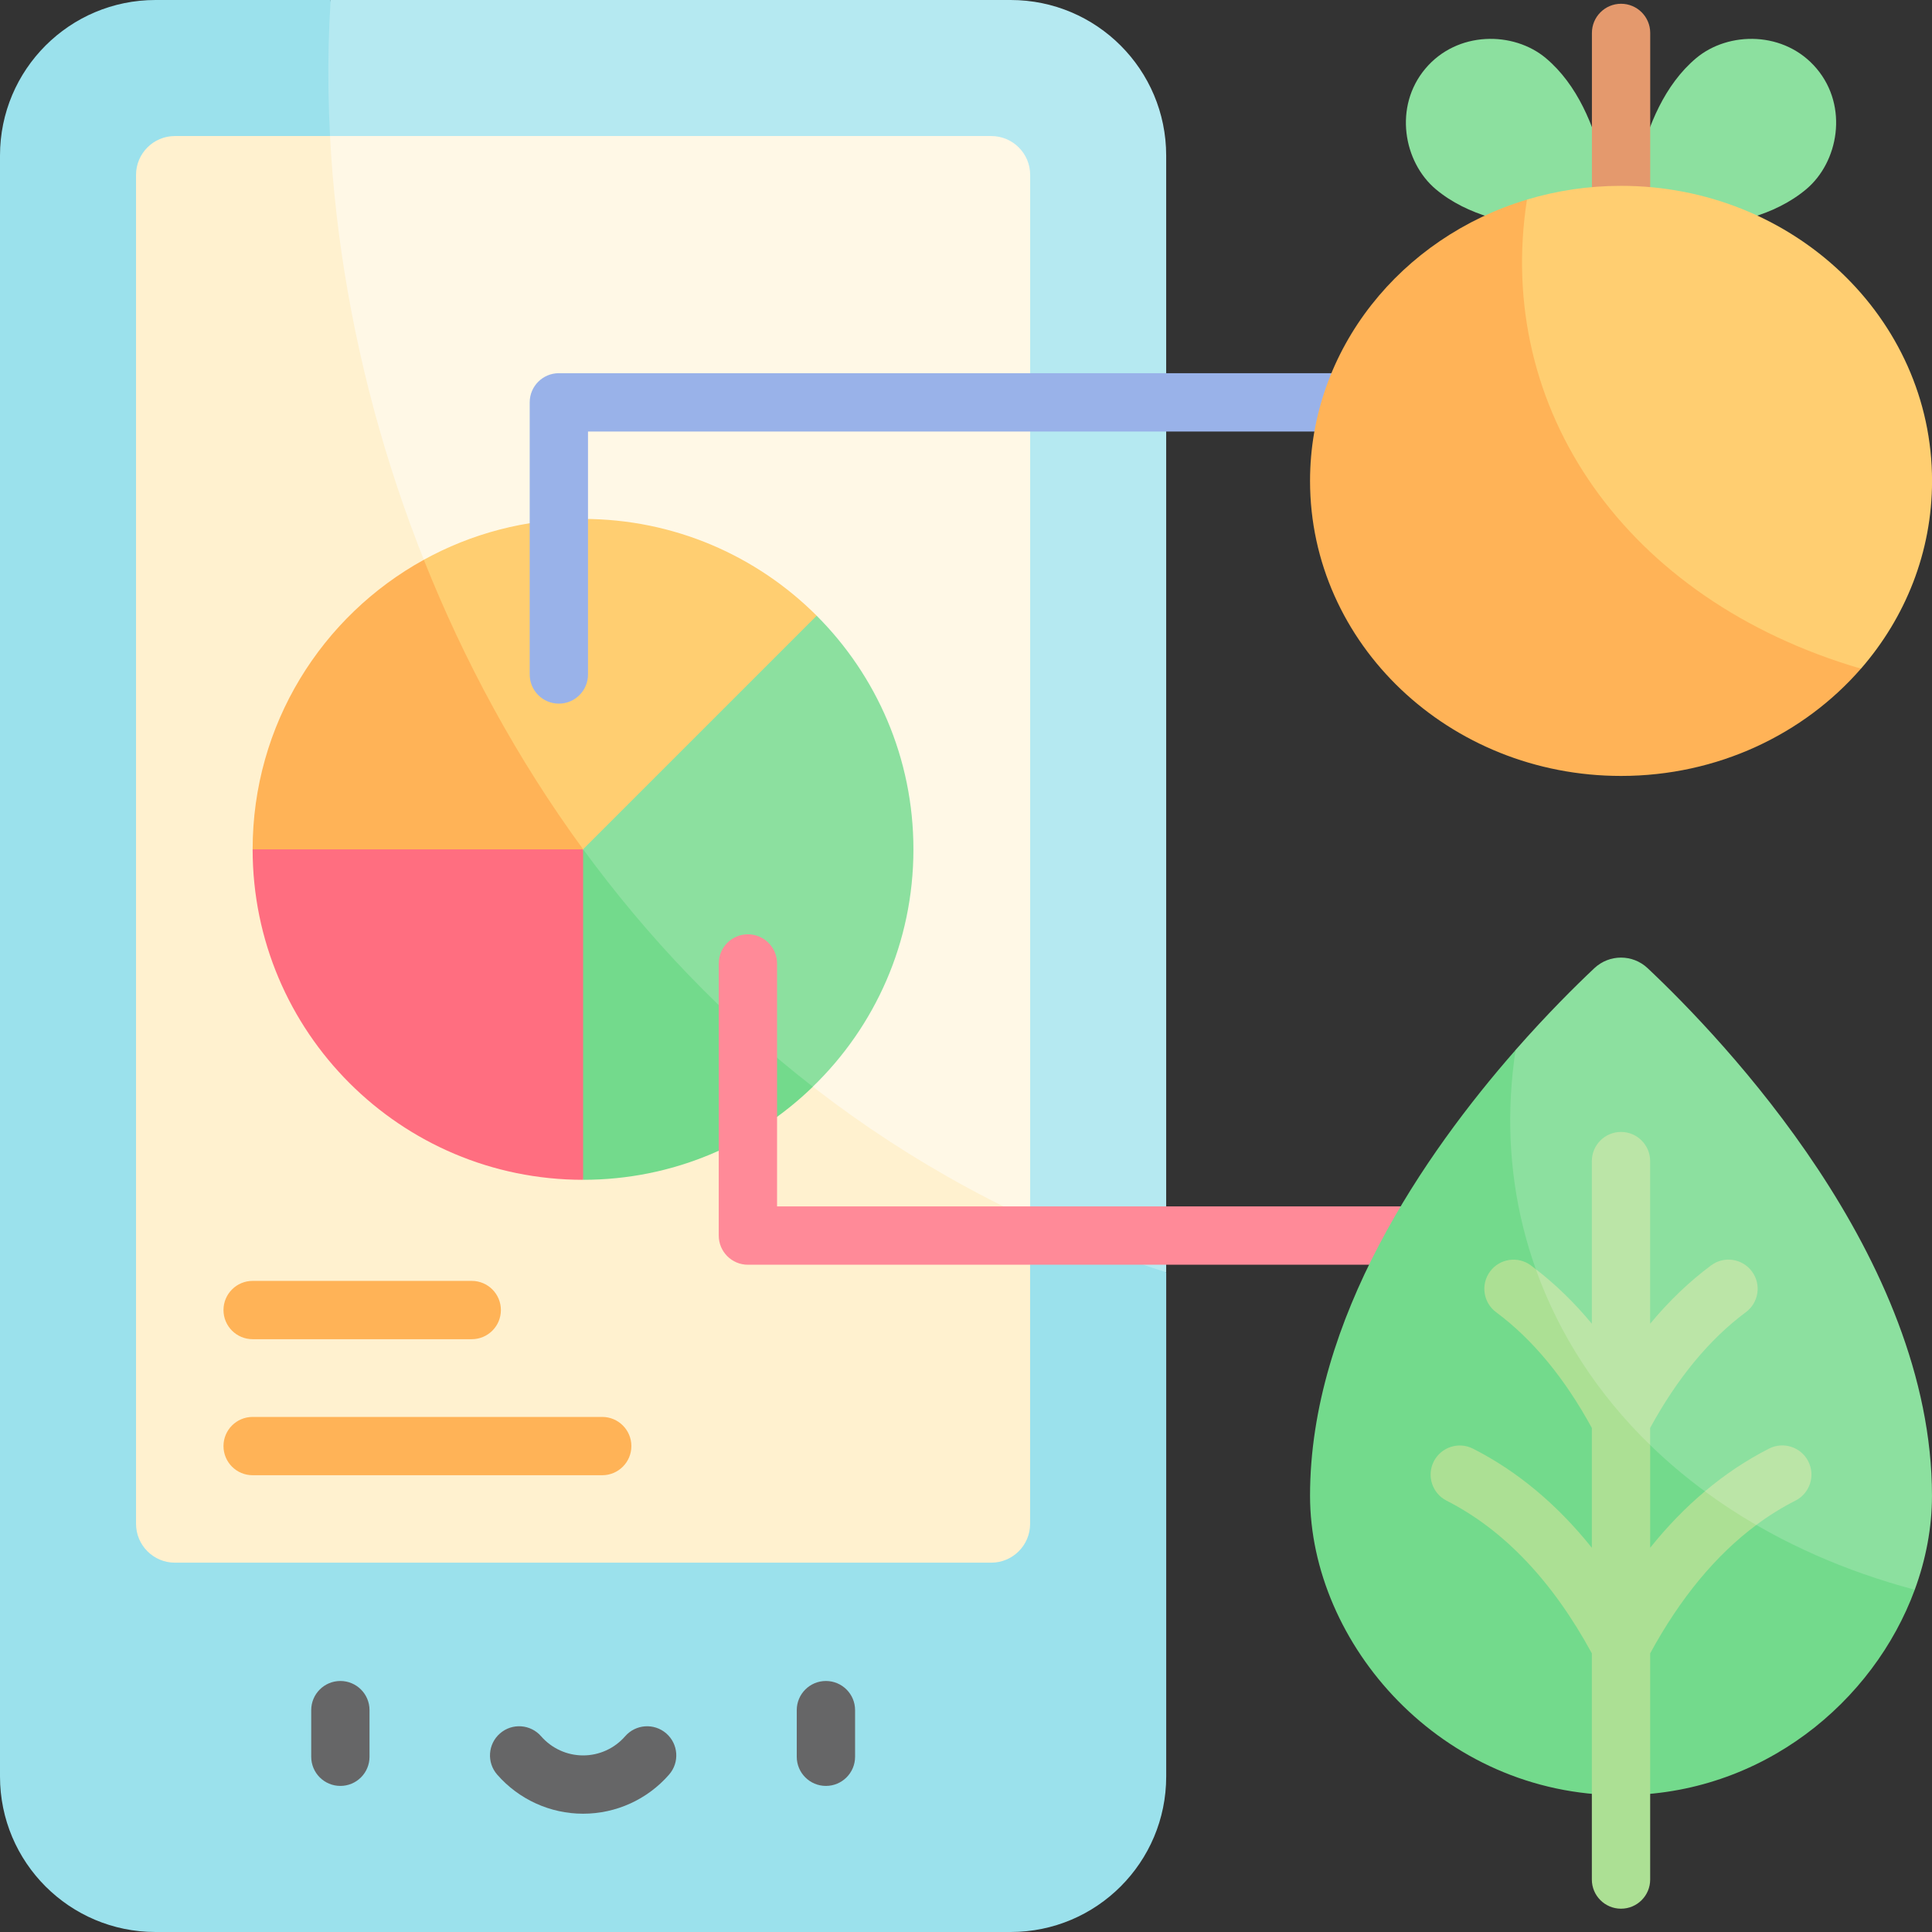
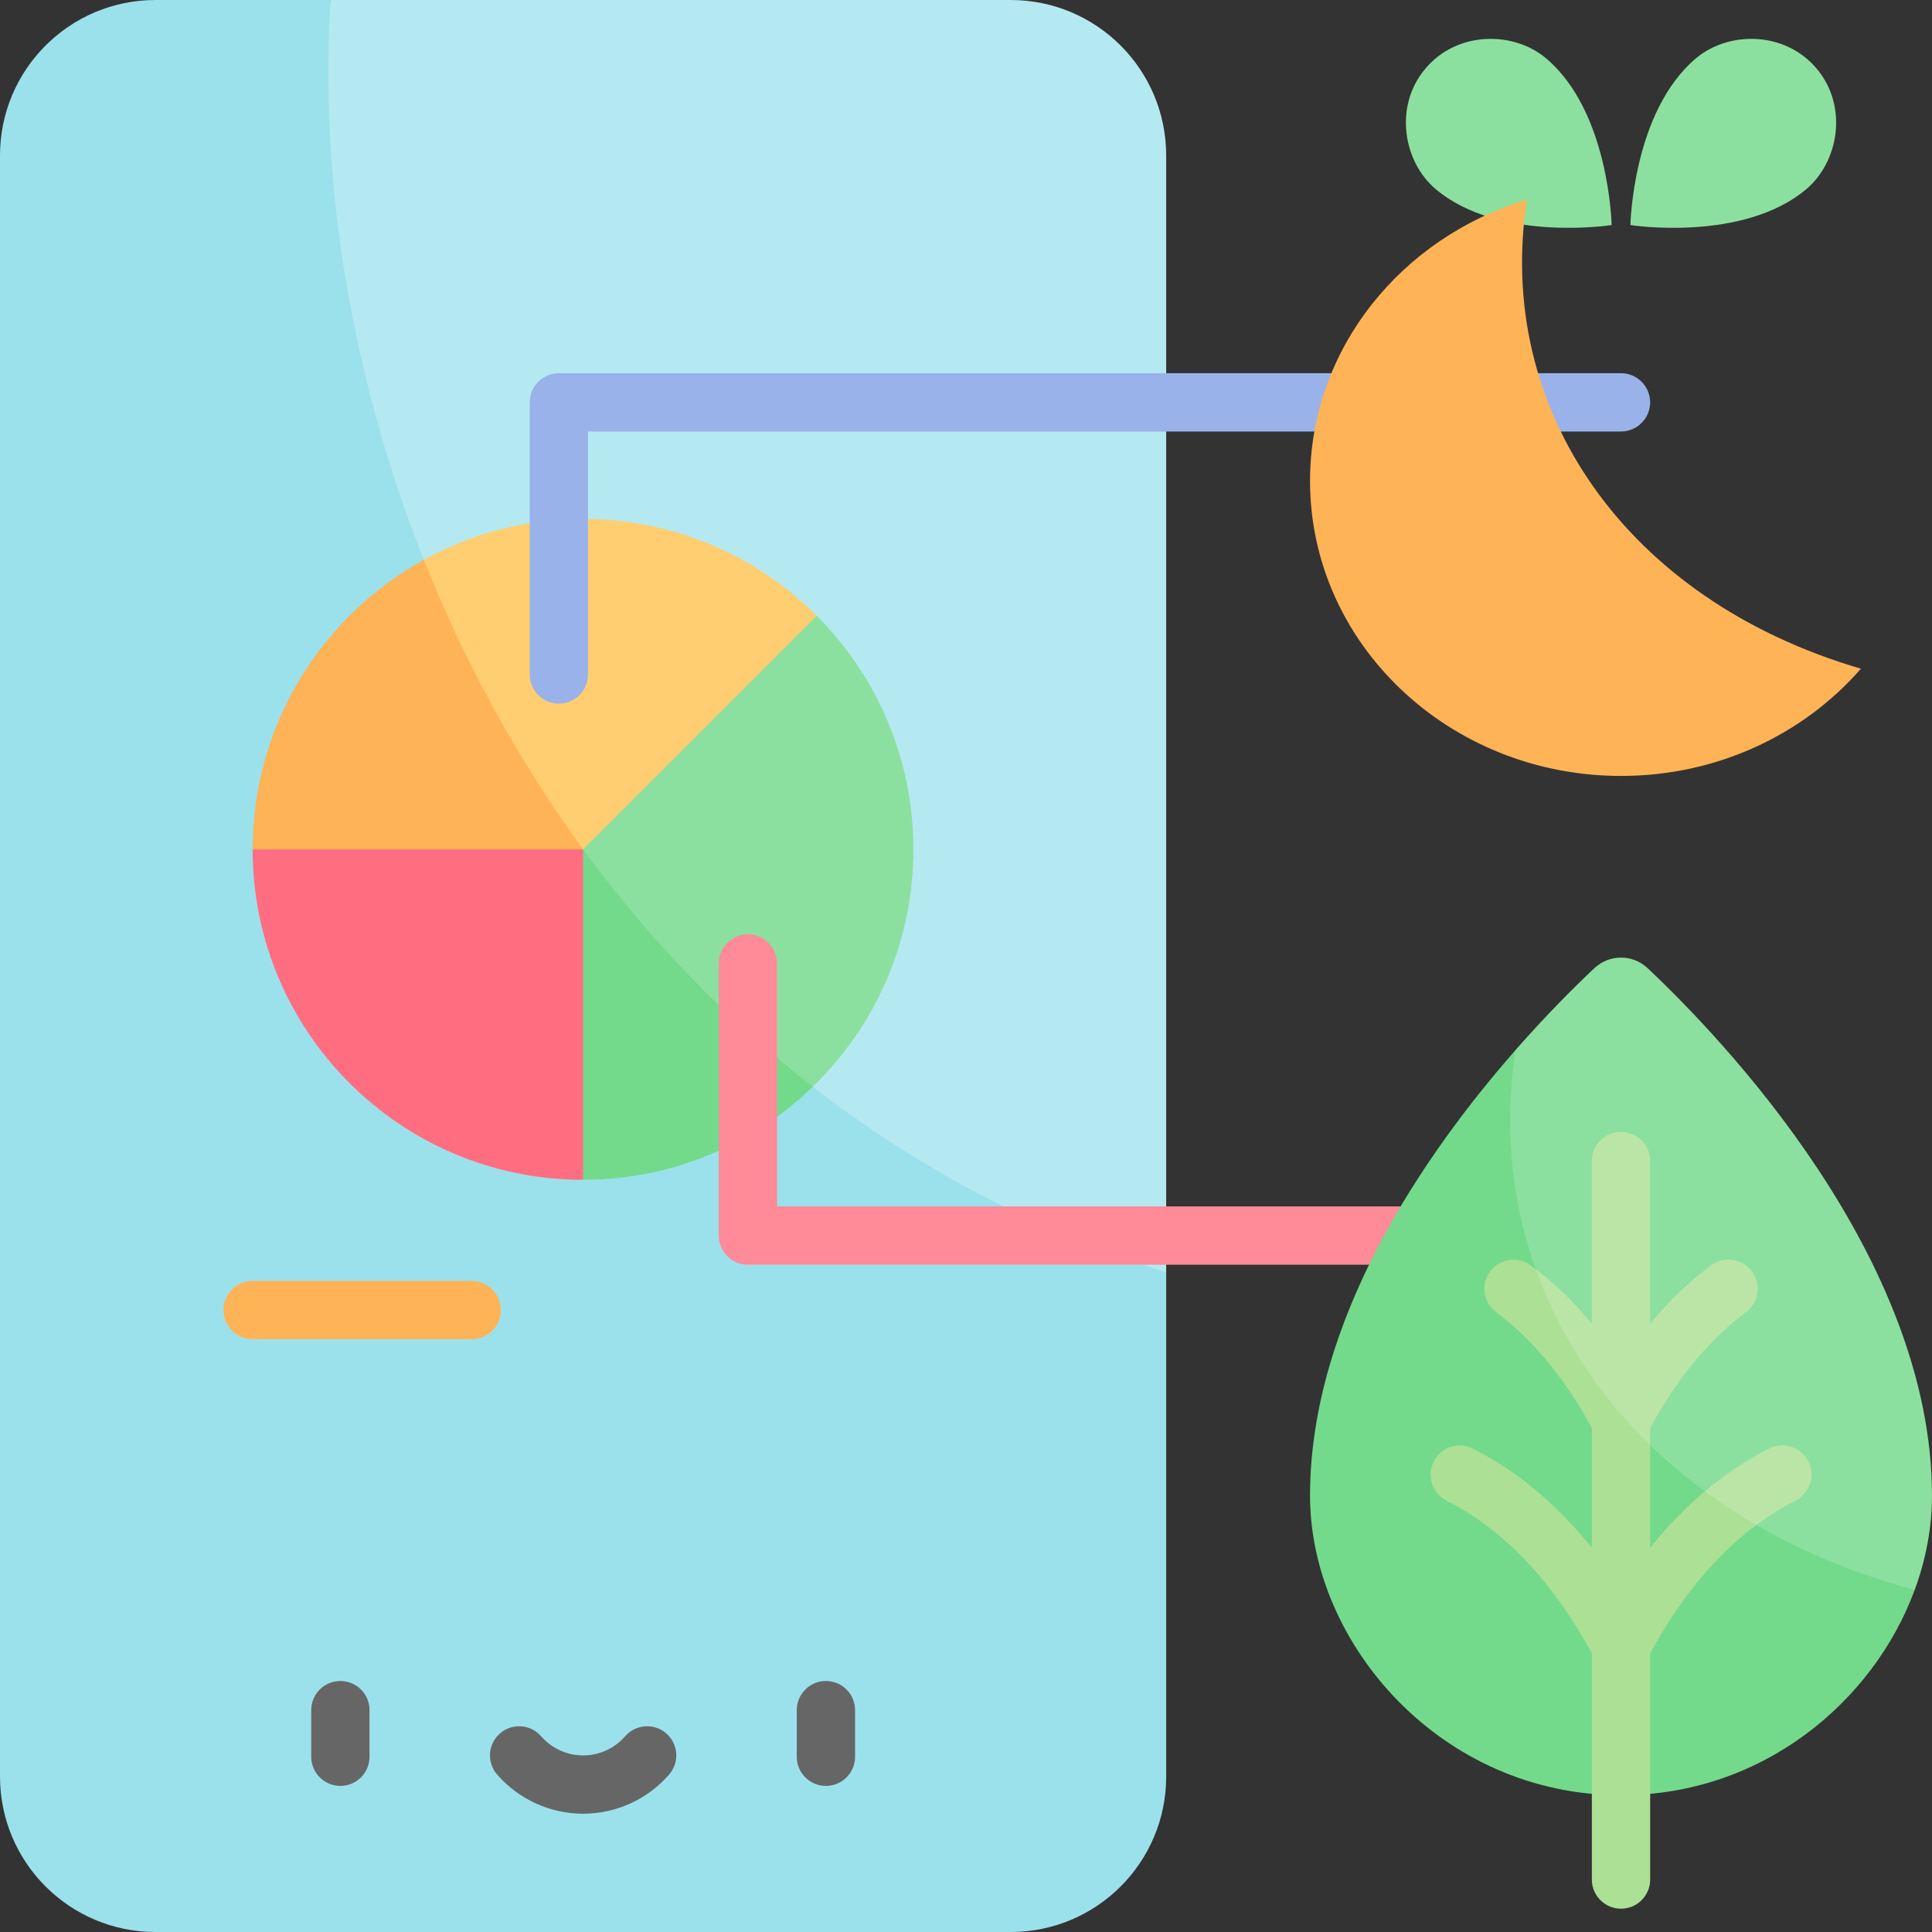
<svg xmlns="http://www.w3.org/2000/svg" width="80" height="80" viewBox="0 0 80 80" fill="none">
  <rect x="0" y="0" width="80" height="80" fill="#333333" stroke="none" />
  <g clip-path="url(#clip0_979_165)">
    <path d="M48.289 6.439V52.684C15.759 51.289 5.218 25.703 13.689 0H41.85C45.406 0 48.289 2.883 48.289 6.439Z" fill="#B5E9F1" />
    <path d="M48.29 52.684V73.561C48.29 77.117 45.407 80 41.851 80H6.439C2.883 80 0 77.117 0 73.561V6.439C0 2.883 2.883 0 6.439 0H13.69C12.447 19.61 23.512 44.755 48.29 52.684Z" fill="#9BE1EC" />
-     <path d="M42.657 7.242V50.486C17.233 48.991 6.753 30.908 13.667 5.633H41.047C41.936 5.633 42.657 6.354 42.657 7.242Z" fill="#FFF8E6" />
-     <path d="M42.655 50.486V63.098C42.655 63.986 41.934 64.707 41.045 64.707H7.242C6.354 64.707 5.633 63.986 5.633 63.098V7.242C5.633 6.354 6.354 5.633 7.242 5.633H13.665C14.552 22.546 23.951 41.787 42.655 50.486Z" fill="#FFF1CF" />
    <path d="M37.823 35.17C37.823 39.028 36.227 42.513 33.656 44.999C28.336 43.943 24.906 40.901 24.145 35.167C24.929 30.255 28.208 27.069 33.817 25.496C36.292 27.972 37.823 31.392 37.823 35.17Z" fill="#8CE09F" />
    <path d="M24.143 35.171C25.6 40.317 25.278 44.767 24.143 48.853C16.587 48.853 10.461 42.726 10.461 35.171C15.022 32.704 19.583 32.703 24.143 35.171Z" fill="#FF6E80" />
    <path d="M33.817 25.495L24.144 35.167C19.358 32.976 16.45 29.456 17.548 23.18C19.502 22.102 21.751 21.488 24.141 21.488C27.919 21.488 31.34 23.019 33.817 25.495Z" fill="#FFCE71" />
    <path d="M24.146 35.167L24.143 35.17H10.461C10.461 30.005 13.325 25.507 17.55 23.18C19.213 27.363 21.408 31.423 24.146 35.167Z" fill="#FFB357" />
    <path d="M33.659 45C31.198 47.385 27.842 48.853 24.145 48.853V35.171L24.148 35.168C26.804 38.801 29.97 42.136 33.659 45Z" fill="#73DA8C" />
    <path d="M19.534 55.453H10.461C9.794 55.453 9.254 54.913 9.254 54.246C9.254 53.58 9.794 53.039 10.461 53.039H19.534C20.201 53.039 20.741 53.58 20.741 54.246C20.741 54.913 20.201 55.453 19.534 55.453Z" fill="#FFB357" />
-     <path d="M24.936 61.086H10.461C9.794 61.086 9.254 60.546 9.254 59.879C9.254 59.212 9.794 58.672 10.461 58.672H24.936C25.603 58.672 26.144 59.212 26.144 59.879C26.144 60.546 25.603 61.086 24.936 61.086Z" fill="#FFB357" />
    <path d="M67.121 15.453H23.141C23.138 15.453 23.134 15.453 23.131 15.453C22.469 15.459 21.934 15.997 21.934 16.661V27.928C21.934 28.595 22.474 29.136 23.141 29.136C23.808 29.136 24.348 28.595 24.348 27.928V17.868H67.121C67.787 17.868 68.328 17.327 68.328 16.66C68.328 15.994 67.788 15.453 67.121 15.453Z" fill="#99B2E9" />
    <path d="M60.426 49.955H32.176V39.895C32.176 39.228 31.636 38.688 30.969 38.688C30.302 38.688 29.762 39.228 29.762 39.895V51.162C29.762 51.829 30.302 52.37 30.969 52.37V52.37H60.426C61.092 52.37 61.633 51.829 61.633 51.163C61.633 50.496 61.092 49.955 60.426 49.955Z" fill="#FF8A98" />
    <path d="M14.094 73.951C13.427 73.951 12.887 73.411 12.887 72.744V70.813C12.887 70.146 13.427 69.606 14.094 69.606C14.761 69.606 15.301 70.146 15.301 70.813V72.744C15.301 73.411 14.761 73.951 14.094 73.951Z" fill="#666667" />
    <path d="M34.199 73.951C33.533 73.951 32.992 73.411 32.992 72.744V70.813C32.992 70.146 33.533 69.606 34.199 69.606C34.866 69.606 35.407 70.146 35.407 70.813V72.744C35.407 73.411 34.866 73.951 34.199 73.951Z" fill="#666667" />
    <path d="M24.146 75.102C22.782 75.102 21.484 74.511 20.586 73.481C20.148 72.978 20.201 72.216 20.703 71.778C21.206 71.339 21.968 71.392 22.406 71.895C22.846 72.399 23.48 72.688 24.146 72.688C24.813 72.688 25.447 72.399 25.886 71.895C26.324 71.392 27.087 71.34 27.59 71.778C28.092 72.216 28.145 72.978 27.706 73.481C26.809 74.511 25.511 75.102 24.146 75.102Z" fill="#666667" />
    <path d="M79.999 61.935C79.999 63.247 79.75 64.566 79.285 65.829C64.014 66.055 58.202 56.266 62.757 43.479V43.477C64.049 42.005 65.216 40.846 66.018 40.091C66.639 39.506 67.605 39.506 68.226 40.091C71.344 43.03 79.999 52.075 79.999 61.935Z" fill="#8CE09F" />
    <path d="M79.286 65.828C77.583 70.458 72.981 74.335 67.123 74.335C59.667 74.335 54.246 68.053 54.246 61.934C54.246 54.607 59.024 47.733 62.758 43.477C61.221 53.563 67.711 62.746 79.286 65.828Z" fill="#73DA8C" />
    <path d="M68.329 59.127V59.835C65.629 58.235 64.145 55.645 63.594 52.553C64.418 53.189 65.194 53.942 65.915 54.813V48.078C65.915 47.412 66.456 46.871 67.122 46.871C67.788 46.871 68.329 47.412 68.329 48.078V54.813C69.11 53.871 69.953 53.065 70.855 52.395C71.389 51.998 72.146 52.111 72.543 52.647C72.941 53.181 72.828 53.938 72.292 54.335C70.789 55.45 69.456 57.062 68.329 59.127Z" fill="#BBE5A7" />
    <path d="M74.348 62.136C73.788 62.419 73.247 62.756 72.726 63.144C71.423 63.321 70.714 62.856 70.598 61.751C71.433 61.048 72.32 60.457 73.255 59.982C73.849 59.681 74.575 59.918 74.878 60.513C75.179 61.107 74.942 61.833 74.348 62.136Z" fill="#BBE5A7" />
    <path d="M72.724 63.147C71.047 64.395 69.574 66.174 68.33 68.462V77.828C68.33 78.495 67.789 79.035 67.123 79.035C66.456 79.035 65.915 78.494 65.915 77.828V68.462C64.285 65.464 62.261 63.338 59.898 62.139C59.305 61.836 59.068 61.11 59.369 60.516C59.672 59.921 60.398 59.684 60.992 59.985C62.827 60.917 64.473 62.29 65.915 64.09V59.129C64.789 57.064 63.456 55.452 61.952 54.337C61.416 53.939 61.304 53.183 61.701 52.648C62.099 52.112 62.855 52.001 63.39 52.397C63.459 52.449 63.527 52.5 63.594 52.555C64.558 55.259 66.165 57.733 68.33 59.837V64.09C69.037 63.208 69.793 62.427 70.596 61.754C71.267 62.25 71.977 62.715 72.724 63.147Z" fill="#ACE094" />
    <path d="M59.019 2.845C57.7 4.416 58.116 6.713 59.455 7.837C62.089 10.047 66.734 9.319 66.734 9.319C66.734 9.319 66.644 4.618 64.011 2.408C62.671 1.284 60.337 1.273 59.019 2.845Z" fill="#8CE09F" />
    <path d="M75.227 2.845C76.546 4.416 76.129 6.713 74.79 7.837C72.157 10.047 67.512 9.319 67.512 9.319C67.512 9.319 67.601 4.618 70.234 2.408C71.574 1.284 73.908 1.273 75.227 2.845Z" fill="#8CE09F" />
-     <path d="M67.125 10.78C66.458 10.78 65.918 10.239 65.918 9.572V1.363C65.918 0.697 66.458 0.156 67.125 0.156C67.792 0.156 68.332 0.697 68.332 1.363V9.572C68.332 10.239 67.792 10.78 67.125 10.78Z" fill="#E4996D" />
-     <path d="M80.002 19.913C80.002 22.866 78.896 25.576 77.058 27.689H77.056C64.685 26.392 57.862 19.323 63.229 8.265C64.457 7.895 65.766 7.695 67.125 7.695C74.236 7.695 80.002 13.165 80.002 19.913Z" fill="#FFCE71" />
    <path d="M77.057 27.689C74.694 30.402 71.122 32.13 67.123 32.13C60.012 32.13 54.246 26.661 54.246 19.913C54.246 14.453 58.021 9.83 63.228 8.266C61.881 16.926 67.3 24.834 77.057 27.689Z" fill="#FFB357" />
  </g>
  <defs>
    <clipPath id="clip0_979_165">
      <rect width="80" height="80" fill="white" />
    </clipPath>
  </defs>
</svg>